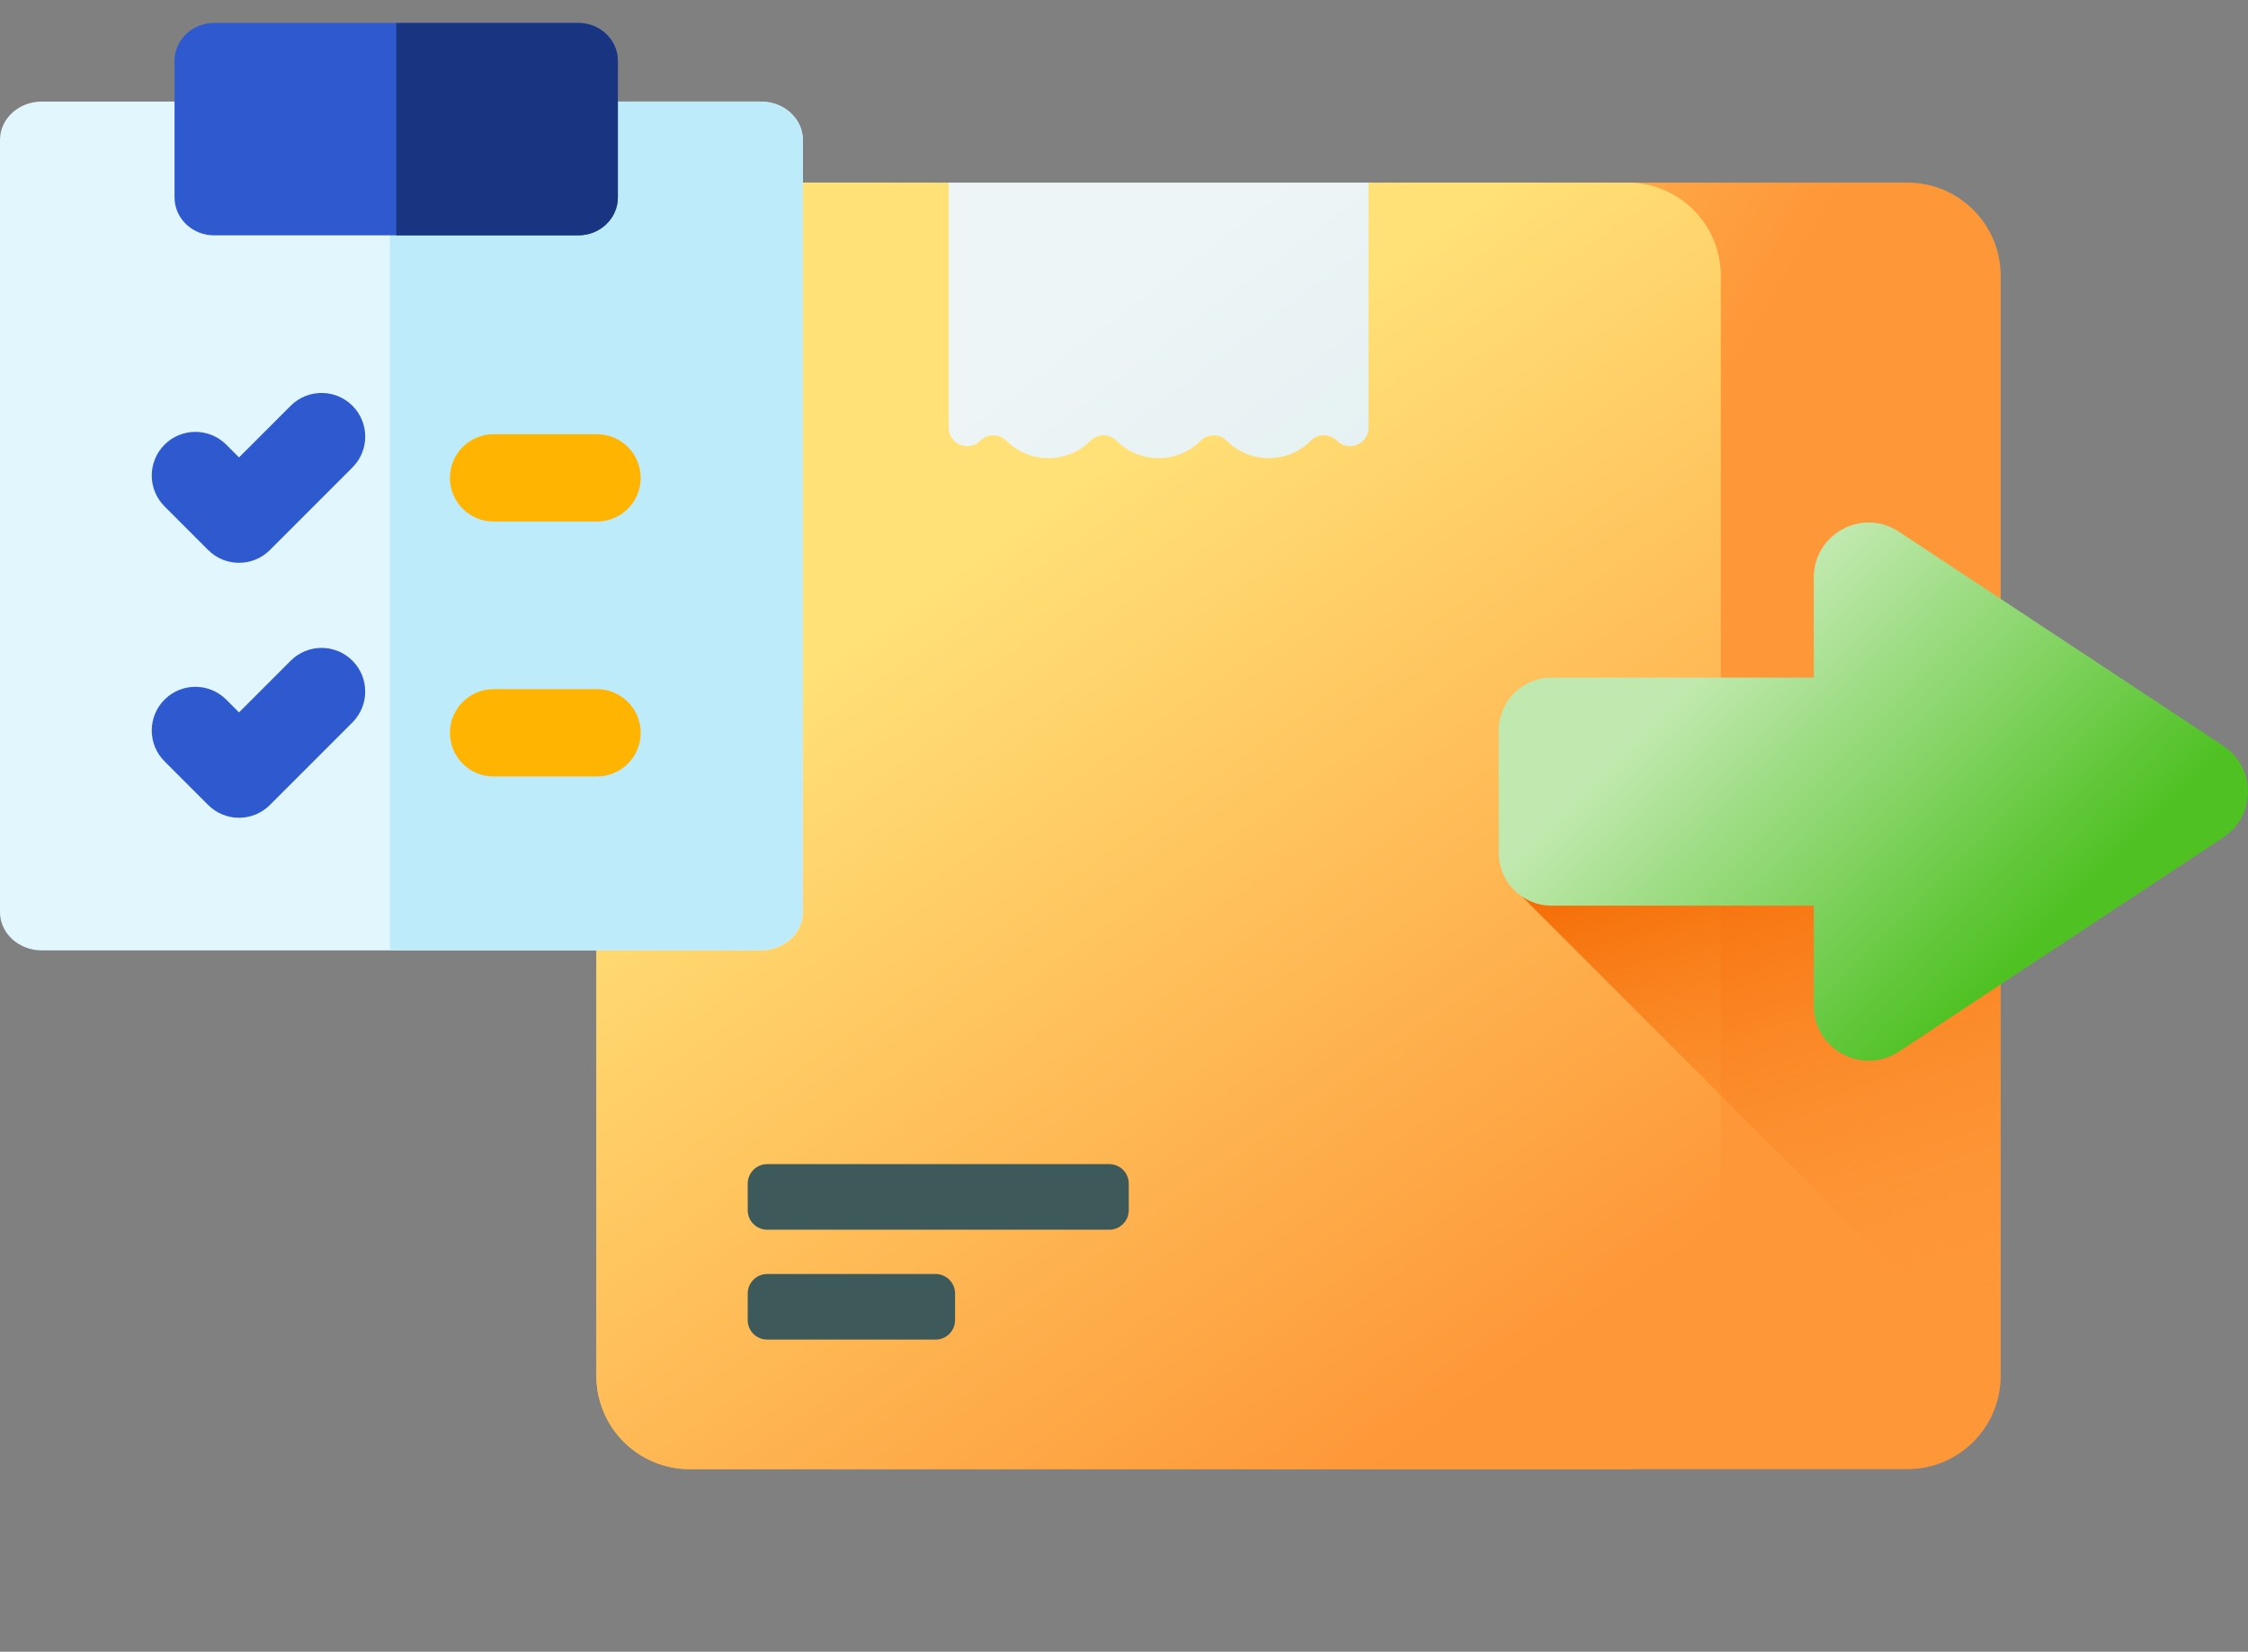
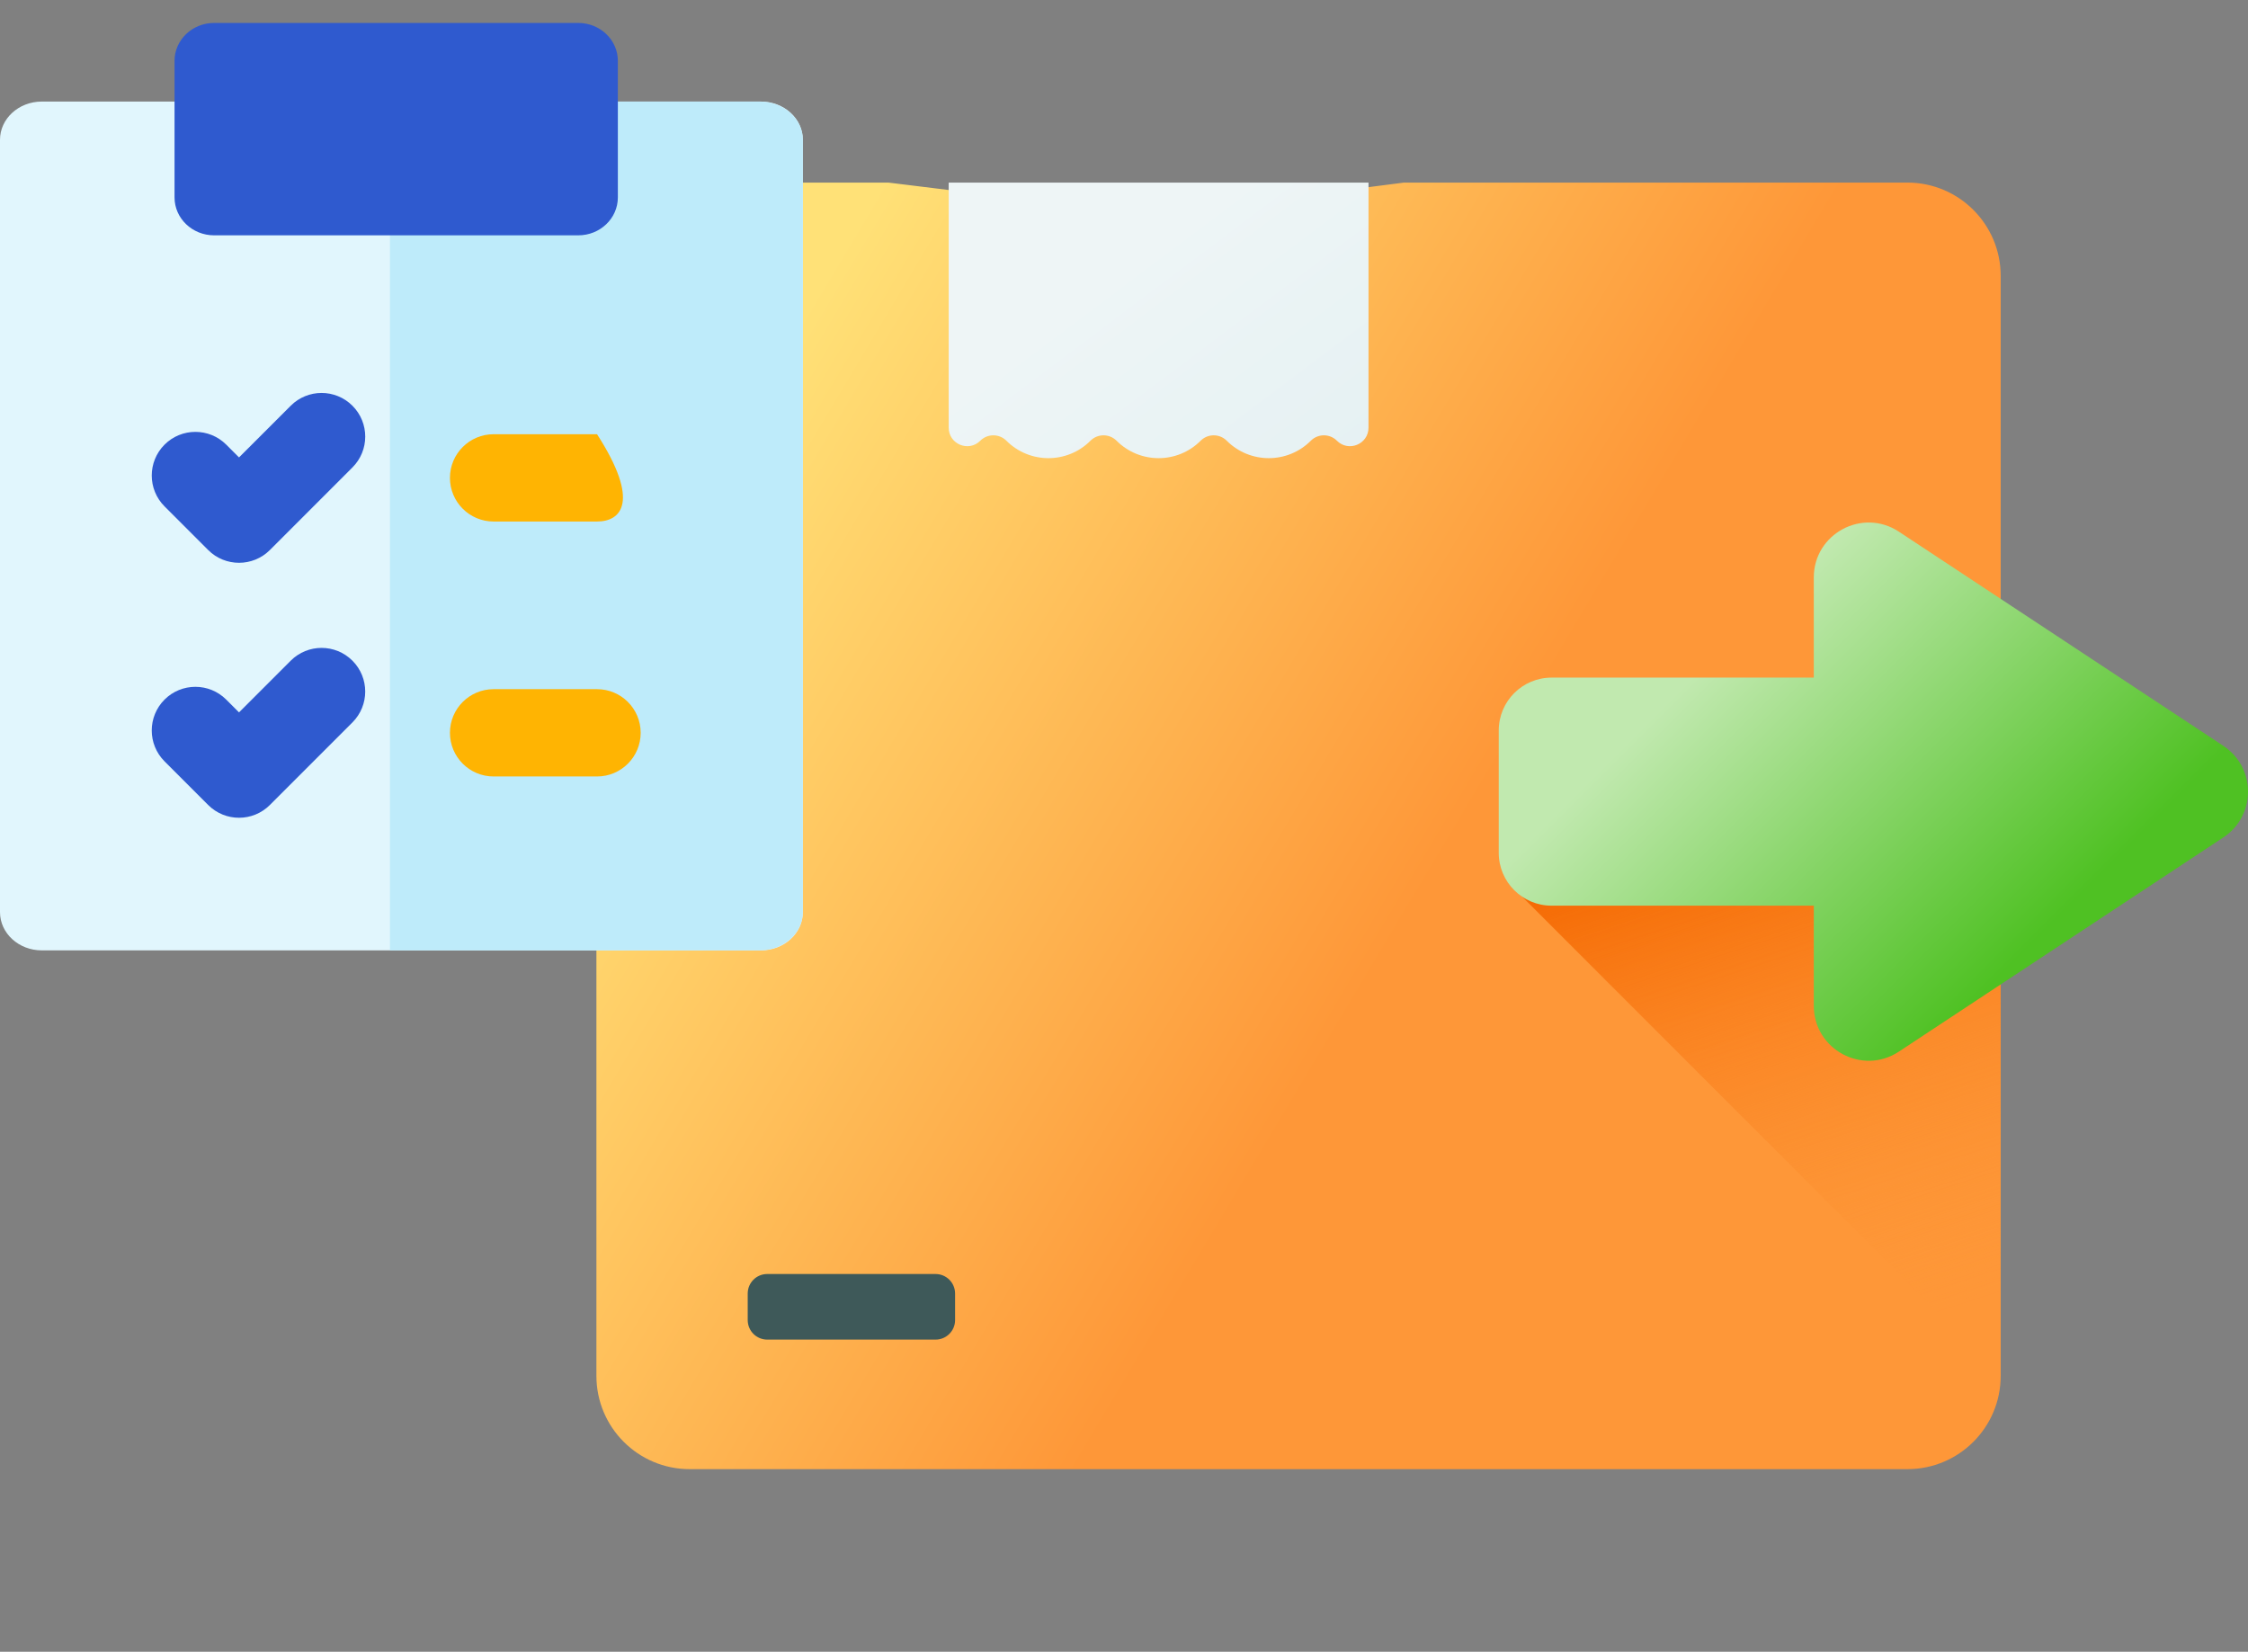
<svg xmlns="http://www.w3.org/2000/svg" width="98" height="72" viewBox="0 0 98 72" fill="none">
  <rect x="0" y="0" width="98" height="72" fill="#808080" stroke="none" />
  <path d="M83.152 64.04H30.067C27.821 64.04 26 62.22 26 59.974V12.026C26 9.78 27.821 7.959 30.067 7.959H38.729L50.226 9.371L61.203 7.959H83.152C85.398 7.959 87.219 9.78 87.219 12.026V59.974C87.219 62.22 85.398 64.04 83.152 64.04Z" fill="url(#paint0_linear_523_1071)" />
-   <path d="M70.951 64.04H30.067C27.821 64.04 26 62.22 26 59.974V12.026C26 9.78 27.821 7.959 30.067 7.959H41.371L50.161 9.371L59.659 7.959H70.951C73.197 7.959 75.018 9.78 75.018 12.026V59.974C75.018 62.22 73.197 64.04 70.951 64.04Z" fill="url(#paint1_linear_523_1071)" />
  <path d="M41.358 7.959V18.642C41.358 19.36 42.226 19.72 42.734 19.212C43.049 18.897 43.559 18.897 43.874 19.212C44.885 20.224 46.526 20.224 47.537 19.212C47.852 18.897 48.362 18.897 48.677 19.212C49.689 20.224 51.329 20.224 52.34 19.212C52.655 18.897 53.165 18.897 53.48 19.212C54.492 20.224 56.132 20.224 57.144 19.212C57.458 18.897 57.969 18.897 58.283 19.212C58.791 19.72 59.659 19.36 59.659 18.642V7.959H41.358Z" fill="url(#paint2_linear_523_1071)" />
-   <path d="M48.358 53.603H33.446C32.976 53.603 32.596 53.222 32.596 52.753V51.594C32.596 51.125 32.976 50.744 33.446 50.744H48.358C48.827 50.744 49.208 51.125 49.208 51.594V52.753C49.208 53.222 48.827 53.603 48.358 53.603Z" fill="#3E5959" />
  <path d="M40.786 58.393H33.446C32.976 58.393 32.596 58.012 32.596 57.543V56.384C32.596 55.915 32.976 55.534 33.446 55.534H40.786C41.255 55.534 41.636 55.915 41.636 56.384V57.543C41.636 58.012 41.255 58.393 40.786 58.393Z" fill="#3E5959" />
  <path d="M87.219 59.948V38.812H66.084L87.219 59.948Z" fill="url(#paint3_linear_523_1071)" />
  <path d="M96.925 32.511L82.781 23.176C81.191 22.126 79.071 23.267 79.071 25.172V29.537H67.64C66.368 29.537 65.337 30.568 65.337 31.84V37.175C65.337 38.447 66.368 39.478 67.64 39.478H79.071V43.843C79.071 45.748 81.191 46.889 82.781 45.839L96.925 36.504C98.358 35.559 98.358 33.457 96.925 32.511Z" fill="url(#paint4_linear_523_1071)" />
  <path d="M33.177 41.427H1.823C0.816 41.427 0 40.68 0 39.76V6.094C0 5.173 0.816 4.427 1.823 4.427H33.177C34.184 4.427 35 5.173 35 6.094V39.76C35 40.681 34.184 41.427 33.177 41.427Z" fill="#E1F6FD" />
  <path d="M33.124 4.427H17V41.427H33.124C34.16 41.427 35 40.68 35 39.76V6.094C35 5.173 34.16 4.427 33.124 4.427Z" fill="#BEEBFA" />
  <path d="M25.209 10.258H9.335C8.382 10.258 7.609 9.519 7.609 8.605V2.653C7.609 1.74 8.382 1 9.335 1H25.209C26.162 1 26.935 1.74 26.935 2.653V8.605C26.935 9.519 26.162 10.258 25.209 10.258Z" fill="#2F5ACF" />
  <path d="M10.42 24.532C9.934 24.532 9.446 24.347 9.075 23.975L7.173 22.073C6.43 21.33 6.43 20.125 7.173 19.382C7.916 18.64 9.12 18.64 9.863 19.382L10.42 19.939L12.674 17.686C13.417 16.943 14.621 16.943 15.364 17.686C16.108 18.428 16.108 19.633 15.364 20.376L11.766 23.975C11.394 24.347 10.907 24.532 10.42 24.532Z" fill="#2F5ACF" />
-   <path d="M26.028 22.733H21.518C20.467 22.733 19.615 21.881 19.615 20.83C19.615 19.78 20.467 18.928 21.518 18.928H26.028C27.078 18.928 27.93 19.78 27.93 20.83C27.93 21.881 27.078 22.733 26.028 22.733Z" fill="#FFB402" />
+   <path d="M26.028 22.733H21.518C20.467 22.733 19.615 21.881 19.615 20.83C19.615 19.78 20.467 18.928 21.518 18.928H26.028C27.93 21.881 27.078 22.733 26.028 22.733Z" fill="#FFB402" />
  <path d="M10.42 35.646C9.933 35.646 9.446 35.46 9.075 35.089L7.172 33.186C6.43 32.443 6.43 31.239 7.172 30.496C7.915 29.753 9.12 29.753 9.863 30.496L10.42 31.053L12.674 28.799C13.417 28.056 14.621 28.056 15.364 28.799C16.107 29.542 16.107 30.747 15.364 31.49L11.765 35.089C11.394 35.46 10.907 35.646 10.42 35.646Z" fill="#2F5ACF" />
  <path d="M26.028 33.846H21.518C20.467 33.846 19.615 32.994 19.615 31.943C19.615 30.892 20.467 30.041 21.518 30.041H26.028C27.078 30.041 27.93 30.892 27.93 31.943C27.93 32.994 27.078 33.846 26.028 33.846Z" fill="#FFB402" />
-   <path d="M25.21 1H17.275V10.258H25.21C26.163 10.258 26.935 9.519 26.935 8.605V2.653C26.935 1.74 26.163 1 25.21 1Z" fill="#193582" />
  <defs>
    <linearGradient id="paint0_linear_523_1071" x1="36" y1="12" x2="67" y2="30.5" gradientUnits="userSpaceOnUse">
      <stop stop-color="#FFE177" />
      <stop offset="1" stop-color="#FE9738" />
    </linearGradient>
    <linearGradient id="paint1_linear_523_1071" x1="42.308" y1="24.369" x2="66.88" y2="59.216" gradientUnits="userSpaceOnUse">
      <stop stop-color="#FFE177" />
      <stop offset="1" stop-color="#FE9738" />
    </linearGradient>
    <linearGradient id="paint2_linear_523_1071" x1="49.353" y1="11.249" x2="81.5" y2="54" gradientUnits="userSpaceOnUse">
      <stop stop-color="#EEF5F6" />
      <stop offset="1" stop-color="#CBE5E8" />
    </linearGradient>
    <linearGradient id="paint3_linear_523_1071" x1="82.828" y1="57.768" x2="75.512" y2="35.316" gradientUnits="userSpaceOnUse">
      <stop stop-color="#FE9738" stop-opacity="0" />
      <stop offset="1" stop-color="#F46700" />
    </linearGradient>
    <linearGradient id="paint4_linear_523_1071" x1="74.575" y1="28.729" x2="87.771" y2="41.924" gradientUnits="userSpaceOnUse">
      <stop stop-color="#C1E9AF" />
      <stop offset="1" stop-color="#4FC123" />
    </linearGradient>
  </defs>
</svg>